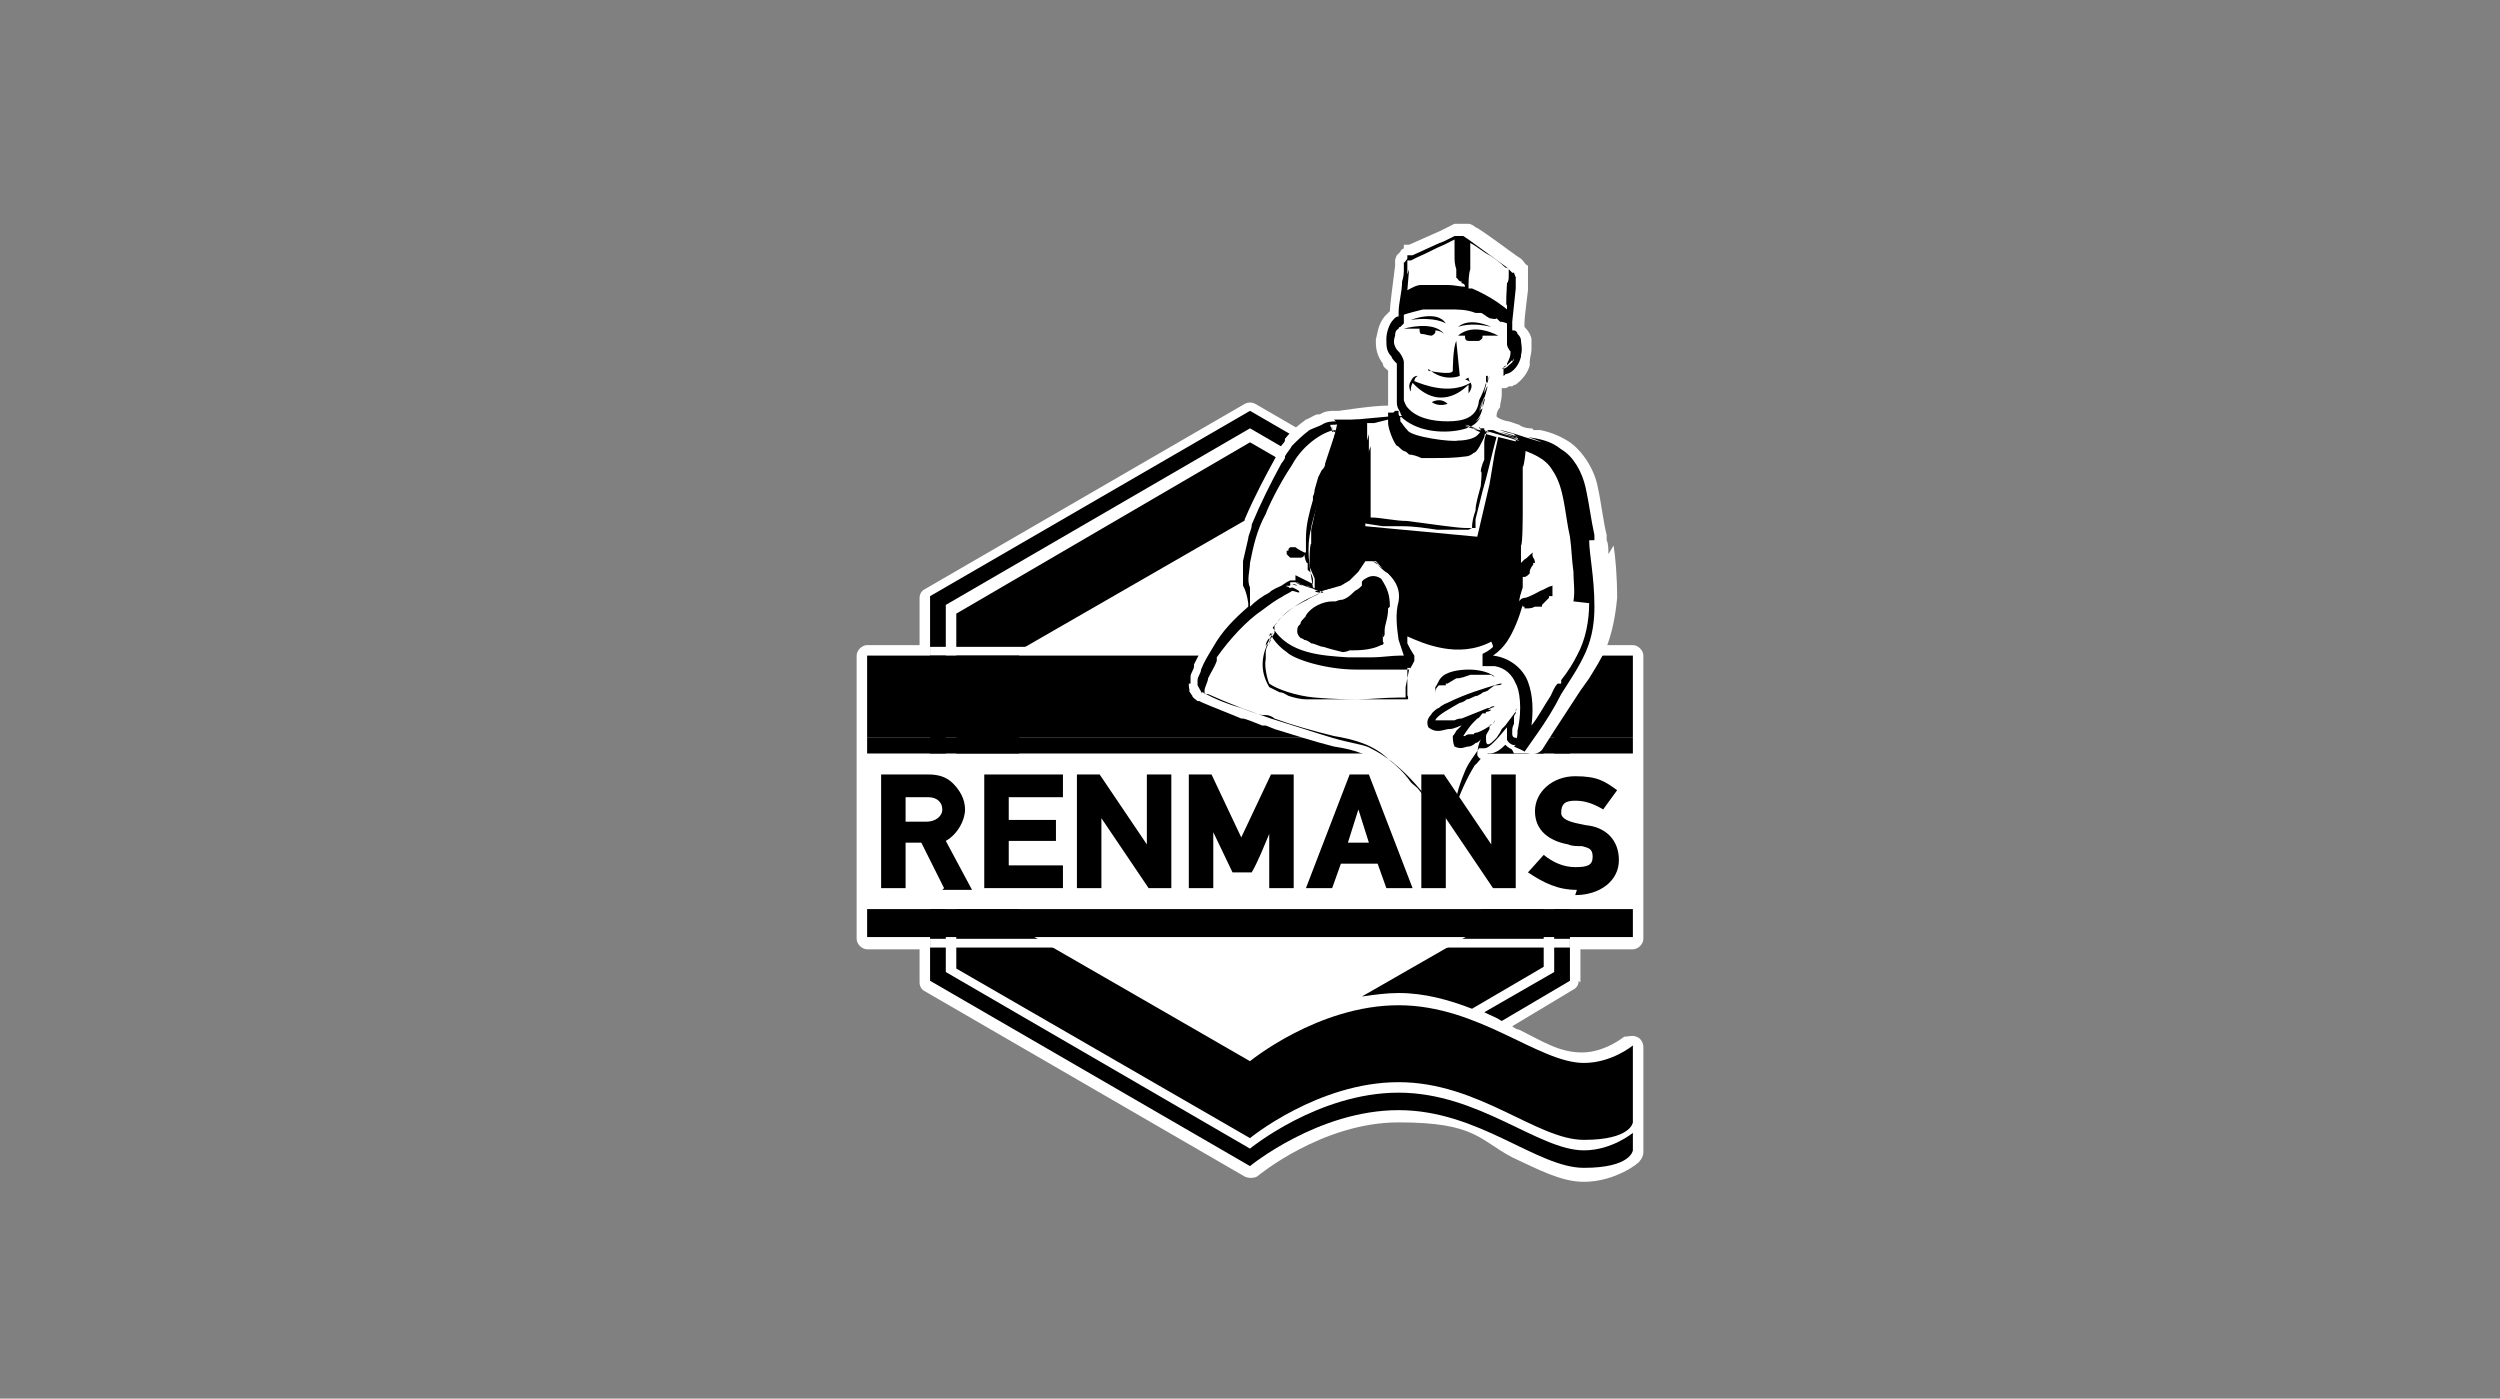
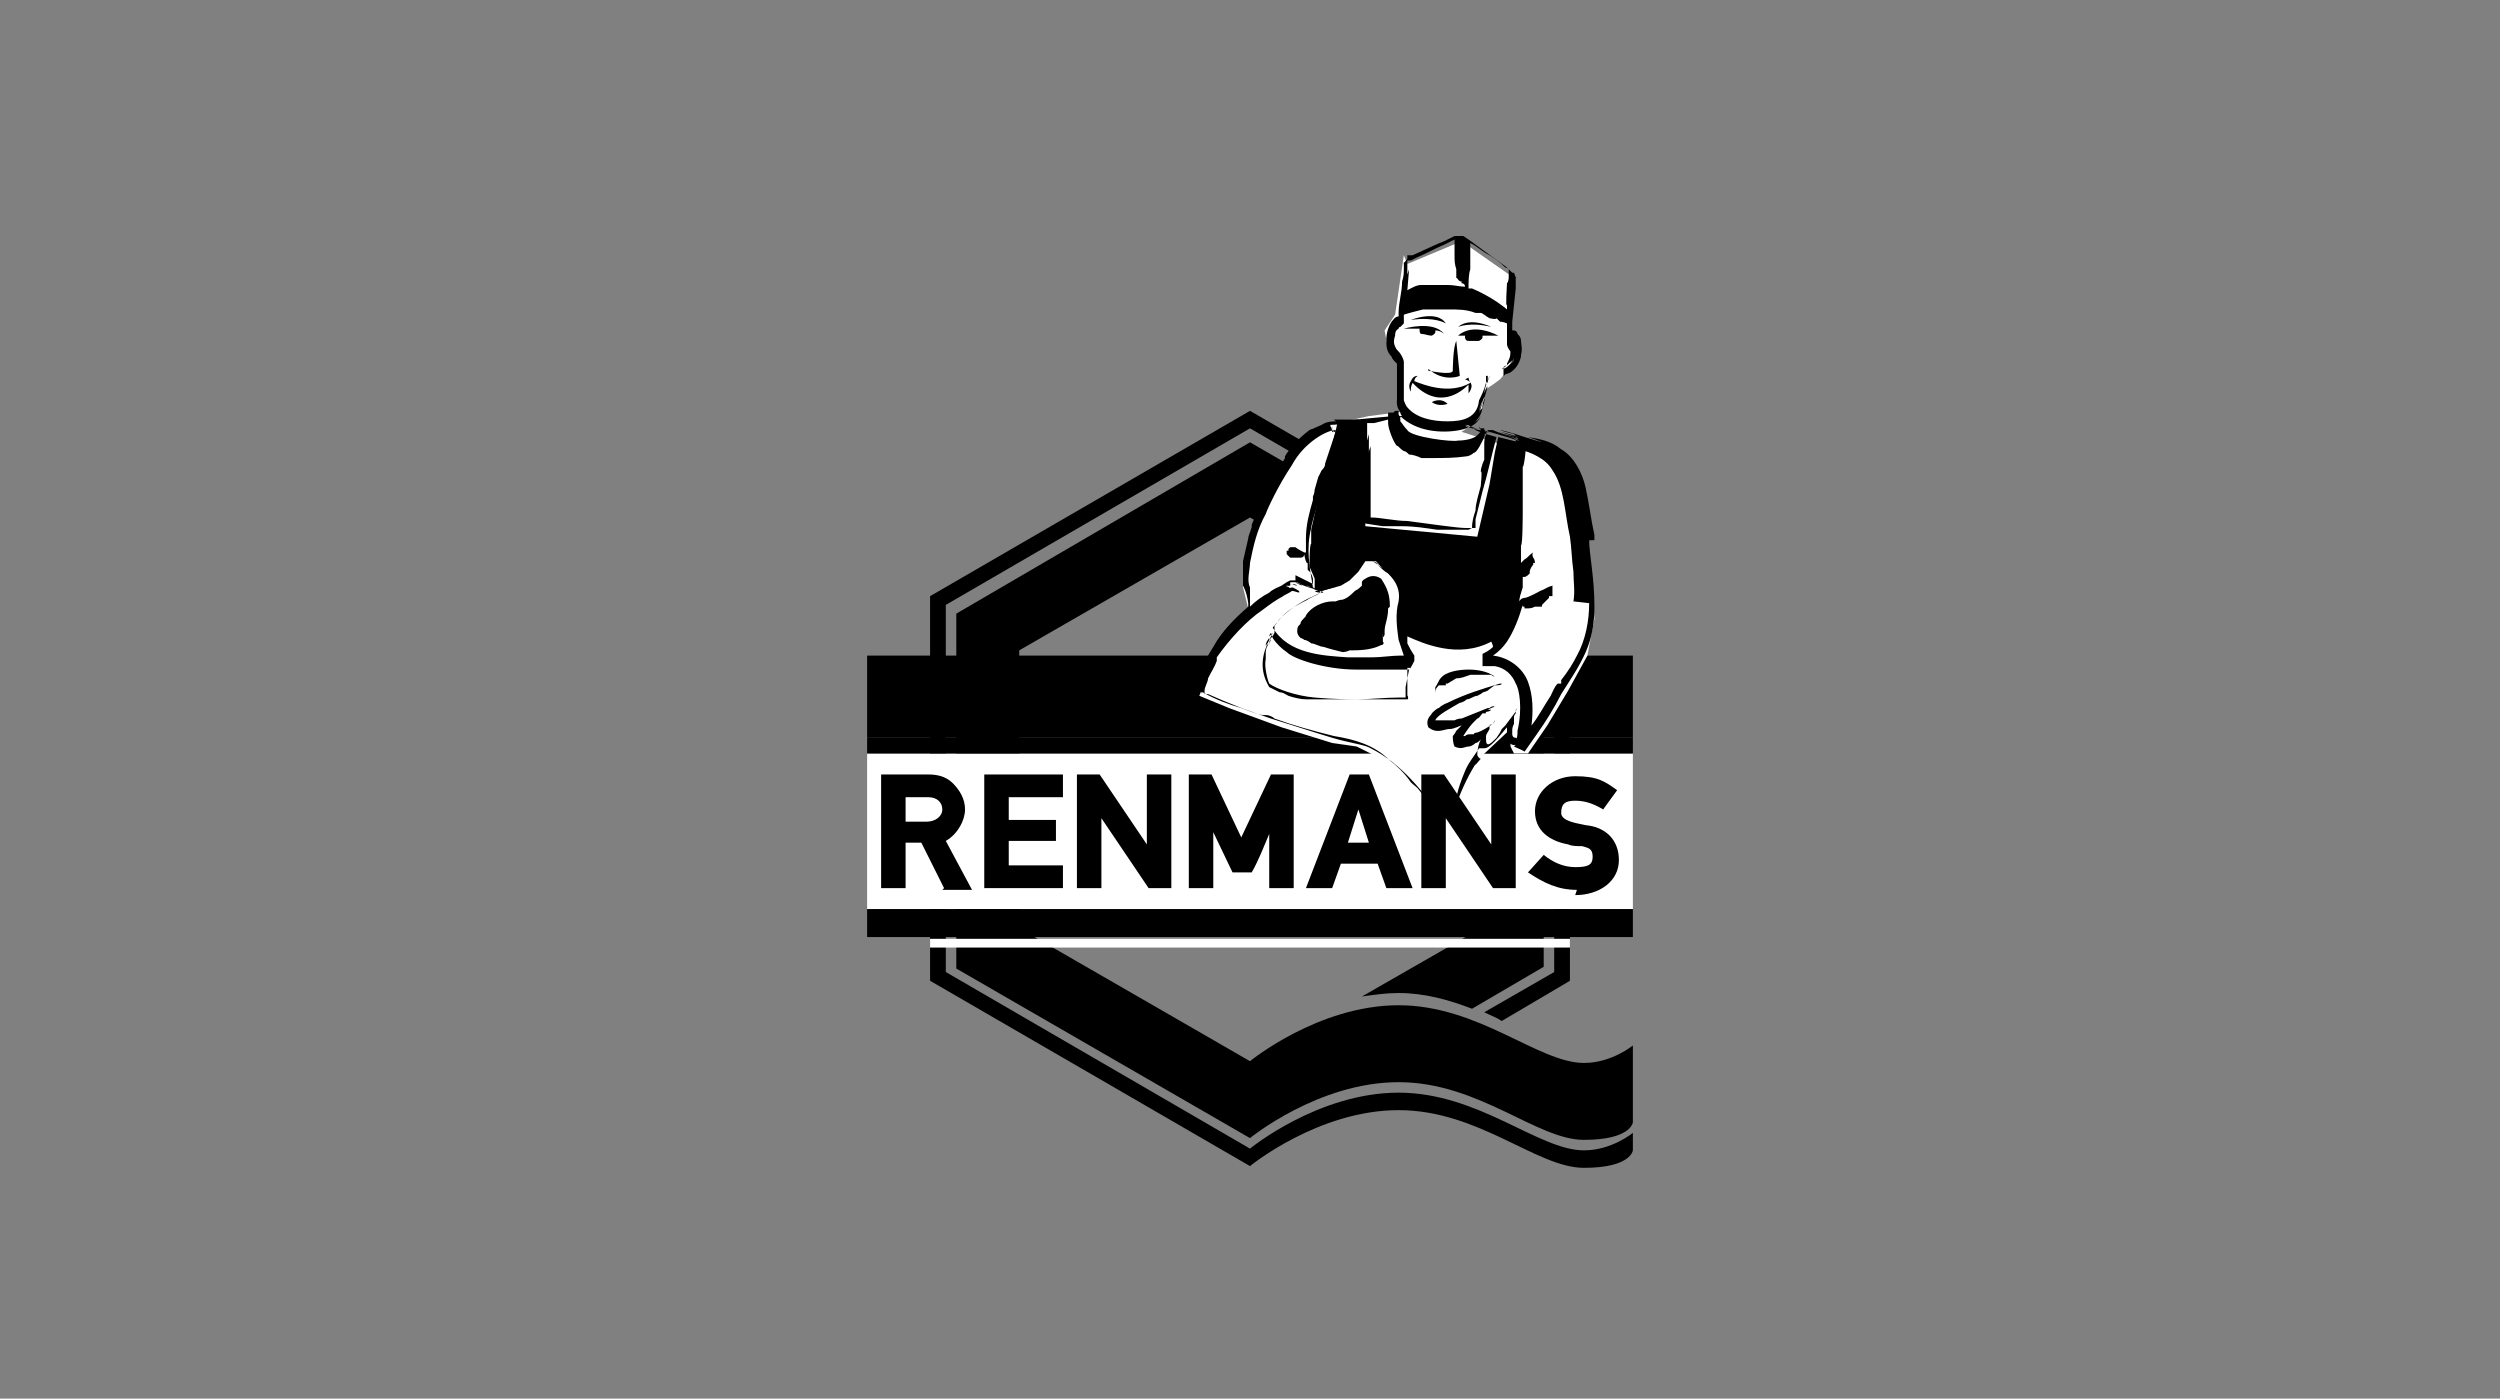
<svg xmlns="http://www.w3.org/2000/svg" id="white" viewBox="0 0 143 80">
  <rect x="0" y="0" width="143" height="80" fill="#808080" stroke="none" />
  <defs>
    <style>
      .cls-1, .cls-2 {
        stroke-width: 0px;
      }

      .cls-2 {
        fill: #fff;
      }
    </style>
  </defs>
-   <path class="cls-2" d="M90.4,56.2v-1.9h3c.3,0,.6-.3.6-.6v-16.2c0-.3-.3-.6-.6-.6h-3v-2.7c0-.2-.1-.4-.3-.5l-18.3-10.6c-.2-.1-.4-.1-.6,0l-18.3,10.6c-.2.1-.3.3-.3.5v2.7h-3c-.3,0-.6.3-.6.6v16.2c0,.3.3.6.6.6h3v1.9c0,.2.1.4.3.5l18.3,10.6c.2.1.5.1.7,0,0,0,3.7-3.1,8.1-3.1s4.6,1,6.5,2c1.5.7,2.8,1.4,4.1,1.4,1.8,0,3.2-1.1,3.2-1.2.1-.1.2-.3.2-.5v-6c0-.2-.1-.5-.4-.6-.2-.1-.5,0-.7,0,0,0-1.1.9-2.4.9s-2.2-.6-3.6-1.3c-.1,0-.3-.1-.4-.2l3.5-2.1c.2-.1.3-.3.3-.5" />
  <path class="cls-1" d="M93.4,64.8s-1.2,1-2.8,1c-2.6,0-6-3.3-10.6-3.3s-8.5,3.2-8.5,3.2l-17.4-10.1v-21l17.4-10.1,17.4,10.1v21l-4,2.3c.4.2.7.3,1,.5l3.9-2.3v-22l-18.3-10.6-18.3,10.6v22l18.3,10.6s3.9-3.2,8.5-3.2,7.9,3.3,10.6,3.3,2.8-1,2.8-1v-1.1h0Z" />
  <path class="cls-1" d="M93.4,59.8s-1.2,1-2.8,1c-2.6,0-6-3.3-10.6-3.3s-8.5,3.2-8.5,3.2c0,0-13-7.5-13.2-7.6v-15.9l13.2-7.6s13,7.5,13.2,7.6v15.9l-6.8,3.9c.7-.1,1.4-.2,2.1-.2,1.5,0,2.9.4,4.2.9l4.1-2.4v-20.3l-16.8-9.7-16.8,9.8v20.3l16.8,9.7s3.9-3.2,8.5-3.2,7.9,3.3,10.6,3.3,2.8-1,2.8-1v-4.3h0Z" />
-   <path class="cls-2" d="M89.8,37h-36.6v.5h36.6v-.5Z" />
  <path class="cls-2" d="M89.8,53.7h-36.6v.5h36.6v-.5Z" />
  <path class="cls-1" d="M93.4,37.5h-43.8v4.7h43.8v-4.7Z" />
  <path class="cls-2" d="M93.4,43.1h-43.8v8.9h43.8v-8.9Z" />
  <path class="cls-1" d="M93.4,42.2h-43.8v.9h43.8v-.9Z" />
-   <path class="cls-1" d="M93.4,52h-43.8v1.6h43.8v-1.6Z" />
-   <path class="cls-2" d="M78.7,20.5h0s0,0,0,0c0,0,0,0,0,0M82.3,47.9s0,0,0,0h0s0,0,0,0M89.7,25.2s0,0,0,0c0,0,0,0,0,0,0,0,0,0,0,0ZM78.3,19.2h0s0,0,0,0ZM92,31.7c0-.3,0-.6-.1-.8,0,0,0,0,0,0v-.3c-.2-.8-.3-1.8-.5-2.7,0,0,0,0,0,0-.2-1.1-.9-2.1-1.6-2.6-.6-.4-1.2-.6-1.7-.7h-.4c0-.1-.1-.1-.2-.1-.2,0-.5-.1-.6-.2,0,0-.6-.2-.6-.2-.2,0-.7-.2-.7-.3,0-.2.1-.4.2-.5,0-.2.1-.5.1-.7s0-.3,0-.4c0,0,0,0,0,0t0,0c0,0,.1,0,.2,0,0,0,.1,0,.2-.1,0,0,0,0,0,0h.2c0,0,.1-.1.2-.1.4-.3.7-.7.8-1.1,0,0,0-.2,0-.2,0,0,0,0,0,0,0-.2.1-.5.1-.7s0-.4,0-.6c0,0,0,0,0,0,0-.1-.1-.4-.4-.7,0,0,0,0,0,0,0,0,0,0,0-.1,0,0,0-.1,0-.2s0,0,0,0c0-.2.2-1.8.2-1.8,0,0,0-.4,0-.6,0,0,0-.1,0-.2s0-.2,0-.3h0s0,0,0,0h0s0,0,0,0v-.3c-.2-.1-.2-.2-.3-.3h0s-.1-.1-.1-.1c0,0-.3-.2-.3-.2l-1.1-.8s-1.1-.8-1.2-.8c0,0,0,0,0,0-.1-.1-.3-.2-.4-.2h-.2c-.3,0-.5,0-.6,0,0,0,0,0,.1,0h-.1s-.2.1-.2.1l-.6.3-1.8.8h-.3c0,.2,0,.2,0,.2,0,0-.2.1-.2.2l-.2.2c0,0-.1.2-.1.3h0s0,.1,0,.1v.2s-.1.8-.1.8c0,0-.2,1.5-.2,1.8,0,0-.2.2-.3.3,0,0,0,0,0,0-.4.5-.4,1-.5,1.3,0,0,0,.1,0,.2,0,.4.1.8.4,1.2,0,.2.2.3.3.4,0,.2,0,1.3,0,1.3v.3s0,.3,0,.3c0,0,0,0,0,0,0,0,0,0,0,.1-.9,0-2.8.3-2.8.3,0,0-.1,0-.2,0-.3,0-.6,0-.9.2,0,0,0,0-.1,0-.2,0-.4.2-.7.3,0,0,0,0,0,0-.4.3-.8.6-1.2,1.1,0,0,0,0,0,.1,0,.1-.4.5-.4.5,0,0,0,0,0,0h0c0,.1,0,.1,0,.1h0c0,0-.1.3-.1.3t0,0c-.6,1.1-1.2,2.2-1.8,3.6,0,0,0,0,0,0,0,.3-.2.6-.2.8h0c-.2.6-.3,1.1-.3,1.4,0,0,0,0,0,0,0,0,0,.1,0,.2v.2c0,.2,0,.3,0,.5,0,0,0,.2,0,.2,0,.2,0,.5.2.7,0,0,0,.2.1.5-.8.7-1.4,1.4-2,2.3,0,0,0,.1,0,.2,0,0-.1.2-.1.2-.2.3-.4.7-.6,1.1,0,0,0,0,0,.1,0,.2-.2.4-.2.6v.4c-.1,0-.1,0-.1,0h0c0,0,0,.1,0,.1,0,.2.1.4,0,.3l.2.3c0,.1.2.2.3.3h.1s.2.1.2.1c0,0,0,0,0,0,.7.3,1.5.6,2.2.9,0,0,0,0,.1,0,.1,0,.6.2.6.2l.5.2s0,0,0,0h.2c0,0,0,0,0,0h0s0,0,0,0c0,0,.5.2.5.2,0,0,0,0,0,0,1,.3,2.2.7,3.4,1,0,0,0,0,0,0,1.3.2,2.1.5,2.9,1.2,0,0,0,0,0,0,.4.4.8.7,1.1,1,0,0,.4.4.4.5,0,0,.7.9.7.9l.4.5c0,0,.1.1.2.2,0,0,0,0,0,0,0,0,.3.3.4.3.1.1.2.2.3.2.1.1.3.2.5.1.1,0,.5-.2.5-.6h0s0,0,0,0h0s.2-.6.2-.6c.2-.7.2-.7.2-.9,0,0,0-.4.5-1.4,0-.2.3-.6.5-1,0,0,.1,0,.2,0,.4-.1.6-.3.8-.5.2.2.4.3.6.3h0s0,0,.2,0c.1,0,.5.2.5.2.3.1.6,0,.8-.2,0,0,0,0,0,0h0s.7-1.1.7-1.1l1.5-2.3.5-.7c.3-.5.7-1.1,1-1.8,0,0,0,0,0,0,.3-.8.5-1.7.6-2.8h0c0-1.3-.1-2.3-.2-3" />
+   <path class="cls-1" d="M93.4,52h-43.8v1.6h43.8Z" />
  <path class="cls-2" d="M80.3,14.6l-.5,3.4-.6.9.2,1.1.5.5v2.4c.1,0,.7.6.7.6l-2.3.3-3.2.7-1.3,1.6-1.1,1.7-1.1,2.3-.5,2.3v1.2s.4,1.6.4,1.6l-1.7,1.5-.6,1.6-.6,1.5,1.7.7,3,1.1,2.9.9,1.4.2,1.6.8,2.1,2.3,1.5,1.7.4-1.3.4-1,.7-1.4.4-.5,1.7-1.6v1s.2.4.2.4h.3s.5,0,.5,0l1.1-1.6,1.2-2,1.1-2,.4-2.1-.2-2.6-.3-2.3-.3-2.5-.7-1-1-.8-1.5-.4-.8-.2-2.8-.9.9-.6.4-1.2v-.6c.1,0,.9-.6.9-.6l.6-.7v-1c.1,0-.2-.5-.2-.5l.2-1.6.2-2-3-2.1-3.1,1.3Z" />
  <path class="cls-1" d="M84.7,24.6c0,.1-.1.2-.2.3-.2.2-.7.3-1.1.3-.3.1-2.7-.2-2.9-.6h0c-.2-.2-.3-.4-.4-.5,0-.2,0-.2-.1-.4,0,0,0,0,0,.1,0-.1,0-.2,0-.3,0,0,0,0,0,0h-.2c0,0,0,0-.1.1,0,0,0,0,0,0h0s0,0,0,0h0c0,0,0,0,0,0,0,0,0,0,0,0,0,0,0,0,0,0h-.3c0,.2,0,.4,0,.6,0,.3.3,1.1.5,1.3,0,0,0,0,0,0,.1,0,.2.2.4.3h0c.1,0,.2.1.3.2.2,0,.5.1.7.2,0,0,0,0,0,0,0,0,.2,0,.4,0h0s0,0,0,0c0,0,.1,0,.2,0,.7,0,1.3,0,2-.1.1,0,.3-.1.4-.2.2,0,.5-.7.6-.9,0,0,.1-.4,0-.4,0,0,0,0,0-.1h-.3c0-.1,0-.1,0-.1Z" />
  <path class="cls-1" d="M76.5,24.2l-.3,1.3-.8,3-.4,1.8v.8c-.1,0-.1,1.3-.1,1.3l.3.7v.6c0,0,.4.1.4.1l1.1-.3.5-.3.5-.5.4-.6h.6c0,0,.3.3.3.3h.1c0,.1.9,1,.9,1l.3,1.4v1.3c0,0,1.4.6,1.4.6l1.9.2,1.3-.3h.5c0,0,.3.5.3.5l.7-1,.6-2.3v-2.6c.1,0,.1-1.9.1-1.9v-2.6c.1,0,.2-1.3.2-1.3l-1.6-.4-.2.9-.3,1.8-.7,3-6.4-.6-.2-4.3-.2-1.8h-1.4Z" />
  <path class="cls-2" d="M85.7,39.3c-1.3-.9-2.9-.2-2.9-.2,0,0-.7.4-.4,1.2" />
  <path class="cls-1" d="M79.5,34.7c0-.6-.1-1-.5-1.6,0,0,0,.1,0,0-.3-.2-.6-.2-.9,0-.2.1-.2.2-.2.2h0c0,.1,0,.2,0,.2-.1.1-.2.2-.4.3-.2.2-.4.4-.7.5,0,0,0,0,0,0,0,0-.2,0-.4.1h0s0,0,0,0c0,0-.2,0-.2,0-.5,0-1.2.3-1.5.8,0,.1-.2.2-.3.4,0,.2-.2.1-.2.5,0,.2.1.3.2.4,0,0,.1,0,.2.1.1,0,.3.1.4.2.2,0,.5.2.7.2.3.1.7.2,1.1.3,0,0,.2,0,.4-.1.5,0,1.2,0,1.8-.3.1,0,.2-.1.1-.2,0,0,0-.4,0-.9,0,0,0,0,0,0,0,.1,0,.2,0,.4,0,0,0-.4,0-.3,0,.1,0,.3,0,.4,0,0,0-.5,0-.5,0,0,0,.4,0,.4,0,0,0-.1,0-.2,0,.4,0,.6.1.3,0,.1,0,.3,0,.4,0,0,0-.2,0-.2,0,0,0,.2,0,.2h0s0-.2,0-.2h0c0,.1,0,0,0,0,0-.2,0-.3,0-.4,0-.4.2-.7.2-1.3" />
  <path class="cls-1" d="M84.9,37.6c0,0,0,0,0,0h0ZM73.8,33.4s0,0,0,0c0,0,0,0,.1,0,0,0,0,0,0,0M73.9,33.4c0,0,.2,0,.3.1,0,0-.1,0-.3-.1ZM86.2,21.2s0,0,0,0c0,0,0,0,0,0ZM80.2,20.5s0,0,0,0h0ZM80.2,20.5s0,0,0,0h0ZM81.2,18.8s0,0,0,0c0,0,0,0,0,.1,0,0,0,.2.1.2.2,0,.4.1.6.1,0,0,.2-.1.2-.2,0,0,0,0,0-.1,0,0,0,0,0,0,.3,0,.5.2.5.2-.6-.8-2.3-.3-2.3-.3.3,0,.5,0,.8,0M81.9,23c.4.3.9.1.9.1-.4-.4-.9-.1-.9-.1ZM81.7,21.1c.9.8,1.8.4,1.8.4l-.2-2c-.2.4-.2,1.7-.2,1.7,0,.3-1.4,0-1.4,0M80.7,18.3c1.4-.2,2,.2,2,.2-.5-.8-2-.2-2-.2ZM91.2,30.9v-.3c-.2-.9-.3-1.8-.5-2.7-.2-.9-.7-1.8-1.4-2.2-.6-.5-1.3-.6-1.9-.7.3.1.6.2.8.3-.7-.2-1.3-.4-1.6-.5-1.4-.4-.6-.1-.1,0,.4.1-.2,0,.4.2-.4-.1-.6-.2-1.1-.3,0,0,1.3.4,1,.4-.4-.1-.9-.3-1.3-.4.1,0,1.5.5,1.4.5-.2,0-1.2-.4-1.3-.4,0,0,.4.1.6.2-1.3-.4-2.1-.6-.9-.2-.4-.1-1-.3-1.5-.5.2,0,.6.2.8.3l-.8-.2s0,0,.1,0c.2,0,.4.1.6.2l-.5-.2c.1,0,.3.1.4.2.4.2.9.3,1.2.4,0,0,0,.2,0,0-.3,1.1-.5,2.1-.8,3.1l-.4,1.6v.5c-.1,0-.2,0-.2,0h-.4c-.4,0-1.8-.2-3.3-.4-.7,0-1.5-.2-2.1-.2h0c0-.2,0-.3,0-.4,0-.3,0-.5,0-.6h0c0-.8,0-1.7,0-2.3v-.8c0,.1-.1.2-.1.4,0-.3,0-.6,0-.7,0-.6,0-.3-.1,0,0,.2,0,0,0,.2v-.5s0,.6,0,.4c0-.2,0-.4,0-.6,0,0,0,.7,0,.6,0-.1,0-.5,0-.6,0,0,0,.2,0,.3,0-.6,0-.9,0-.4,0-.1,0-.2,0-.4.2,0,.3,0,.4,0l.8-.2h-.3c.3,0,.5,0,.6,0,.6,0,.2,0,0-.1-.2,0,0,0-.2,0,.2,0,.3,0,.4,0,0,0-.5,0-.4,0,.2,0,.4,0,.5,0,0,0-.6,0-.6,0,0,0,.5,0,.5,0,0,0-.2,0-.3,0,.6,0,.9-.1.3-.1,0,0,.2,0,.2,0,.9.9,2.4,1,3.4.8.5-.1,1-.3,1.2-.8-.1.2-.3.3-.4.4.4-.3.5-.8.5-.9.3-.9,0-.4,0,0-.1.3,0-.1-.2.3,0-.3.1-.4.2-.7,0,0-.3.9-.2.7,0-.3.2-.6.3-.9,0,0-.3,1-.3.9,0-.2.3-.8.3-.9,0,0,0,.3-.1.4.3-.9.4-1.4.1-.6,0-.3.2-.7.3-1,0,.1-.1.3-.2.5v-.5c.1,0,.1,0,.1,0v.4c-.1,0,0-.3,0-.3,0,0,0,.2-.1.3-.1.4-.3.8-.4,1-.1,1-.9,1.2-1.8,1.2-.9,0-1.8-.2-2.3-.8,0,0,0,0,0,0-.1-.1-.2-.4-.2-.4,0-.2,0-.4,0-.7h0c0-.4,0-.8,0-1.2v-.3s0,0,0,0h0c0,0,0-.1-.1-.3h0c-.1-.2-.2-.3-.3-.4-.2-.3-.2-.5-.1-.8,0,0,0,0,0,0,0-.1,0-.3.2-.4,0,0,0-.1.1-.1,0,0,0,0,0,0,0,0,0,0,0,0,0,0,.4-.4.2-.2h0s0,0,0,0v-.2s0,0,0,0c0-.1,0-.2,0-.3.3-.1.7-.2,1.1-.3,0,0,0,0,0,0,.1,0,.2,0,.3,0h0s.3,0,.3,0c.2,0,.3,0,.5,0,0,0,0,0,0,0,0,0,.2,0,.3,0h0s0,0,0,0h.1c.5,0,1,0,1.5.2.1,0,.2,0,.3,0,.1,0,.3.2.5.3,0,0,.4.1.4,0,0,0,.2.2.2.2,0,0,.2,0,.4.1,0,0,0,0,0,0,0,.2,0,.4,0,.6h0c0,.1,0,.2,0,.2,0,0,0,.3,0,.3,0,0,0,0,0,.1,0,.1.1.3.2.4,0,0,0,0,0,0,0,0,0,0,0,0h0s0,0,0,0c0,0,0,0,0,.1h0s0,0,0,0h0s0,0,0,0h0c0,.2-.1.4-.2.6,0,0,0,0,0,.1,0,0-.1,0-.2.1,0,0,0,.2,0,.2,0,0,0,0,0,0,0,0,0,.1,0,.3,0,0-.1,0-.1,0,0,0,0,0,0,0,0,0,.2,0,.2-.1.1,0,.3-.1.3-.1.3-.2.5-.5.6-.9,0,0,0,0,0-.1.1-.3,0-.7,0-.8h0c0-.2-.1-.3-.2-.4h0c0-.1-.1-.2-.2-.2,0,0,0,0-.1,0v-.5c0,0,0,0,0,0l.2-1.9v-.6c0,0,0,0,0,0h0c0-.2.1.3-.1-.3h0s0,0,0,0h-.1c0,0-.3-.3-.3-.3l-1.1-.8-1.1-.8-.3-.2h0s0,0,0,0h0c.3,0-.4,0-.3,0h0s0,0,0,0h-.2c0,0-.6.3-.6.3-.3.1-.9.4-1.8.8h-.3c0,.1,0,.2,0,.2h0s-.3.4-.2.2h0s0,.1,0,.1v.2c0,.3,0,.5-.1.8,0,.6-.2,1.2-.2,1.8v.2s0,0,0,0c-.2,0-.3.2-.4.3-.2.3-.3.7-.3,1,0,.4,0,.7.3,1,0,.1.2.3.3.4h0s0,.1,0,.1c0,.5,0,1,0,1.5,0,.2,0,.4,0,.6,0,.3.1.4.2.6,0,0,0,.1.1.2,0,0,0,0,0,0-.2,0-.4,0-.5,0-1.1.1-2.2.2-3.2.3,0,0,0,0,0,0,0,0,0,0,0,0-.3,0-.6,0-.9.2h0c-.2.1-.5.2-.7.3-.4.3-.7.6-1,.9,0,0,0,0,0,0-.1.2-.3.4-.4.6h0c0,.1,0,.1,0,.1,0,0-.1.2-.2.3-.6,1.1-1.2,2.3-1.7,3.5,0,.3-.2.6-.2.8-.1.4-.2.9-.3,1.3,0,0,0,.9,0,.7,0,.3,0,.6,0,.7,0,0,.2.3.3,1,0,0,0,.1,0,.2,0,0,0,0,0,0-.8.7-1.5,1.4-2,2.3,0,0,0,0,0,0-.3.5-.5.8-.7,1.3h0c0,.2-.2.4-.2.6,0,.1,0,.2,0,.3h0s0,0,0,0c0,0,.4.7.2.4h0s0,0,0,0h.1c.7.4,1.5.7,2.2.9,0,0,0,0,0,0,.3.1.7.3,1.2.4h.2c0,0,0,0,0,0,.2,0,.4.1.5.2,1.1.4,2.2.7,3.4,1,1.2.2,2.3.5,3.2,1.4.4.3.8.7,1.1,1.1.1.2.3.3.5.5.4.5.8,1,1.1,1.4,0,0,.3.3.6.5,0,0,.2.1.2.2,0,0,0-.1,0-.1,0-.1.3-1.2.3-1.3,0-.1,0-.5.5-1.7.2-.5.7-1.1.8-1.3,0,0,0,0,0,0,0,0,.2,0,.3,0,.2,0,.4-.2.6-.4.3-.3.6-.7.7-.8h0c0,0,0,0,0-.1,0,.2,0,.5,0,.8,0,.1.3.4.5.3.2-.3,0-.4,0-.4-.2,0-.2-.2-.2-.2,0,0,0-.2,0-.2,0-.1,0-.2.1-.4,0,0,0-.2,0-.2,0,0,0,0,0,0v-.2c.1,0,0,0,0,0,0,0,0-.1.1-.2,0-.2,0,0,0,0,0,0,0,0,0,0,0,0,0,0,0,0,0,0,0,0,0,0,0,0,0,0,0,0,0,0,0,0,0,0,0,0,0,0,0,0,0,0,0,0,0,0,0,0,0-.2,0-.2,0,0,0,0,0,0,0,0,0,0,0,0,0,0,0,0,0,0,0,0,0,0,.1-.1,0,0,0,0,0,0h0c0,0,0,0,0,0h0c0,0,0,0,0,0h0c0,0-.1.1-.1.2l-.6.8s0,0,0,0c0,0-.1.1-.2.2h0s-.1.2-.1.2l-.2.3s0,0,0,0c0,0,0,0-.1.1h0s0,0,0,0c-.2.2-.5.5-.5,0,0,0,0-.2,0-.2,0-.1.1-.2.2-.4,0,0,0-.3,0-.2,0,0,0,0,0,0h0c0,0,0,0,0,0,0,0,0,0,0,0,0,0,0,0,0,0,.1-.1,0,0,0,0,0,0,0,0,0,0h0s0,0,0,0c0,0,0,0,0,0h0s0,0,0,0c0,0,0,0,0,0h0s0,0,0,0c0,0,0,0,0,0,.1,0,.2-.2,0,0,0,0,.1,0,.2-.1,0,0,0,0,0,0h0c0,0,0,0,0,0h0s0,0,0,0h0s0,0,0,0c0,0,.1-.2.1-.2,0,0,0,0,0,0,0,0,0,.1-.1.2,0,0,0,0,0,0-.3.2-.6.4-.9.5,0,0,0,0,0,0,0,0-.2,0-.2.1h0s-.2,0-.2,0c-.1,0-.2,0-.3.1,0,0,0,0,0,0,0,0,0,0-.1,0h0s0,0,0,0c0,0,.3-.5.6-.8,0,0,.1-.1.2-.2.1,0,.2-.2.3-.3,0,0,0,0,0,0h.2c0-.1-.1-.1-.2,0,.1,0,.2-.1.3-.1.3-.1,0-.1,0,0,0,0,0,0,0,0h0c0,0,0,0,.2,0,0,0,0,0-.2,0,0,0,0,0,0,0,0,0,.1,0,.2-.1,0,0-.1,0-.2,0,0,0,0,0,0,0,0,0,.1,0,.1,0,0,0,0,0-.1,0,.2-.1.4-.2.1-.1,0,0,.2,0,.3-.1,0,0-.1,0-.2,0h.1c0,0,0,0,0,0h-.1s0,0,0,0h0s0,0,0,0c0,0,.1,0,.1,0,0,0-.1,0,0,0,0,0-.1,0-.2.1,0,0,0,0-.1,0-.5.2-1,.4-1.5.6,0,0,0,0,0,0-.1,0-.2,0-.4.1h0c-.1,0-.2,0-.3,0-.2,0-.4,0-.6,0,0,0,0,0,0,0,0,0-.2,0-.2,0h0c.1-.3.9-.7,1.4-1,.1,0,.3-.1.4-.2.2,0,.4-.2.6-.2,0,0,.4-.2.3-.2.1,0,.3-.1.3-.1,0,0,.1-.1.4-.3.1,0,.4,0,.4-.1,0,0-.2,0-.1,0-1,.3-2,.6-3,1.1,0,0-.3.1-.5.3-.1,0-.3.2-.4.3,0,.1-.4.3-.2.8.5.4.9.1,1.2.1.3,0,.6-.2.7-.2h0s0,0,0,0c0,0,0,0,0,0,0,0-.1.1-.3.3,0,0-.1.2-.2.3,0,.1,0,.4.1.6.4.2.6,0,.8,0,.2,0,.4-.2.4-.2h0c.1,0,.2-.1.3-.2-.1.2-.2.5-.2.9,0,0,.1.2.2.2-.1.1-.4.5-.3.3-.5.8-.9,1.7-1.2,2.6h0c-.2.4-.2.6-.3,1,0,0-.2-.3-.4-.5h0c-1.1-1.5-2.3-3.1-4.1-4-.3-.2-1.2-.3-2.2-.6-1-.3-2.2-.7-3.5-1.1-1.2-.4-2.5-.9-3.6-1.4h-.2c0,0,0-.2,0-.2,0-.2.2-.5.2-.7.2-.4.4-.7.5-1v-.2c.7-1,1.7-2.1,2.6-2.7.4-.3.8-.6,1.2-.8-.2,0-.4.2-.5.3.4-.3.9-.5,1-.6.2,0,.5.2.4,0,0,0-.3-.2-.4-.2-.3.1,0-.1-.4,0,.1,0,.2-.1.4-.2,0,0,0,0,0,0-.2.1-.4.2-.3.1h.2c0-.1,0-.1,0-.2-.3,0-.4.2-.4.2.1,0,.2-.2.5-.2,0,0,0,0,0,0h.2s.5.2.5.2c0,0-.3-.1-.5-.2h0c.2,0,.4.2.4.2,0,0-.3-.1-.4-.2.9.4,1.5.5.6.2.2,0,.4.2.7.3,0,0,0,0,0,0,0,0,0,0,0,0,0,0,.2,0,.3.1-.3,0-.5.2-.8.3-.6.3-1.2.7-1.7,1.2-.1.1-.2.3-.3.4h0c0,.1,0,.2,0,.2h0s0,0,0,0c0,0,0,.1,0,.2,0,0,0,0,0,0-.1.2-.2.3-.3.4-.4.8-.6,1.7,0,2.7,0,0,0,0,0,0,.2.1.4.2.6.3h0c.2,0,.3.1.5.2.3.1.7.2,1,.2,0,0,0,0,0,0,.1,0,.3,0,.5,0h0s0,0,0,0c0,0,.2,0,.2,0,1,0,2,0,3,0,.2,0,.5,0,.7,0,.3,0,.7,0,1.1,0,0,0,.2,0,.3,0,.1,0,0-.3,0-.2,0,0,0,0,0,0,0,0,0,0,0,0,0-.2,0-.4,0-.5,0,0,0-.2,0-.8,0,0,0-.2,0-.3,0,0,.1,0,.2,0h0s0,0,0,0h0c0-.2-.2.4.2-.4h0s0-.1,0-.1v-.2c-.2-.3-.3-.5-.4-.7h0c0-.2,0-.3,0-.4.9.4,2.9,1.3,4.8.3,0,0,.1.2.1.3-.2.2-.4.3-.6.4h0c0,0,0,.1,0,.2,0,.1,0,.3,0,.3,0,.6,0,0,0,.2h0s.1,0,.1,0h.2c.1,0,.3,0,.4,0,.6.1,1,.5,1.2,1,.2.3.4,1.4.1,2.7,0,.2,0,.4-.1.5v.3c0,0-.1.1-.1.1,0,0,.7.3.6.3h0s0,0,0,0h0s0,0,0,0c.2-.3.5-.7.7-1,.5-.7,1-1.5,1.4-2.3.5-.8,1-1.5,1.4-2.4.4-.9.5-1.8.5-2.6,0-1.7-.3-3-.3-3.8M86.5,20.7s0,0,.1-.2c0,.2-.2.3-.3.4-.1.1-.2.2-.4.2.2-.1.4-.3.6-.5M84.1,14.2h0c0,0,0-.2,0-.3.4.2.7.5,1.1.7.3.2.6.4.9.7,0,0,.1,0,.2.1v.3c0,.2,0,.4-.1.5,0,0-.1,1.6,0,1.2,0,0,0,.2,0,.3-.6-.5-1.3-.9-2-1.2,0,0-.1,0-.2,0,0-.4,0-.8.1-1.1,0-.1,0-1,0-1.3M80.6,14.8s0,0,0,0h0ZM80.5,15.7v-.8c0,0,.2,0,.2,0l.4-.2c.5-.2,1-.5,1.5-.7l.6-.3c0,.1,0,.3,0,.4,0,0,0,0,0,0,0,0,0,0,0,.1h0s0,.1,0,.1v.2s0,0,0,0c0,0,0,0,0,.1h0s0,0,0,0h0c0,.3,0,.5.1.8,0,0,0,.1,0,.2,0,0,0,.2,0,.3.1,0,.1.2.3.2,0,0,0,.1,0,.1,0,0,.2,0,.2.2,0,0,0,0,0,0-.3,0-.6-.1-1-.1-.6,0-1.2,0-1.5,0h0c-.3,0-.6.2-.8.3h0s.1-1.2.1-1.2h0ZM86.6,41h0s0,0,0,0c0,0,0,0,0,0ZM86.6,40.8s0,0,0,0c0,0,0,0,0,0,0,0,0,0,0,0ZM86.6,40.9s0,0,0,0c0,0,0,0,0,0,0,0,0,0,0,0ZM80.9,37.7c0,0,0-.1,0,0h0ZM78,24.3h0c0,0,0,0,0,0ZM74.1,33.2h0s0,0,0,0h0c0,0-.5,0-.3,0h0s-.2.1-.2.1l-.3.2c-.2.1-.5.2-.7.4-.4.2-.8.5-1.1.8v-1.1c-.2-.4,0-1,0-1.4.2-1,.4-1.9.9-2.8.1-.3.7-1.6,1.5-2.8.7-1.3,2-2,2.5-2h0s0,0,0,.1c-.2.6-.4,1.2-.6,1.8,0,0,0,0,0,0,0,.2-.1.3-.2.4h0s-.2.4-.2.4l-.2.7s0,0,0,0c0,0,0,.2-.1.4h0c0,0,0,0,0,0,0,0,0,.1,0,.2-.2.7-.4,1.4-.4,2.2,0,.2,0,.3,0,.5,0,0,0,.2,0,.3,0,0,0,0-.1,0,0,0-.4-.2-.5-.3h0s-.1,0-.2,0h-.1s0,0,0,0c0,0,0,0,0,0,0,0,0,0-.1.1,0,0,0,0,0,.1h0s0,0,0,0c0,0,0,0,0,0,0,0,0,0,0,0,0,0,0,0,0,0,0,0,0,0,0,0,0,0,0,0-.1,0,0,0,0,0,0,0,0,0,0,0,0,0h0s0,0,0,0h0s0,0,0,0h0c0,0,0,.1,0,.2,0,0,.1.1.2.2,0,0,0,0,0,0,0,0,0,0,0,0h0s0,0,0,0h.1s0,0,0,0c0,0,0,0,0,0h0s0,0,0,0c.1,0,.3,0,.4,0,0,0,0,0,.1,0,0,0,0,0,0,0,0,0,.2,0,.2-.2,0,0,0,0,0,0,0,0,0,0,0,0h0c0,0,.1.6.2.5,0,.1,0,.4,0,.4,0,0,.2.1.3.5,0,.1,0,.2,0,.3,0,0,0,0,0,0-.4-.2-.8-.4-1-.5M75,33.7h.2c0,0-.1,0-.2,0ZM75.2,33.8h.3c0,.1,0,.1,0,.1,0,0-.2,0-.3-.1M72.6,36.3s0,0,0,0c0,0,0,0,0,0ZM80.6,38.3l-.2,1v.6c-.1,0-.4,0-.4,0-.8,0-1.6.1-2.4.1-.3,0-1.3,0-2.4-.1-1.1-.1-2.2-.5-2.6-.8h0c-.1-.2-.3-1-.2-1.4,0-.2,0-.4,0-.6,0,0,0,.2,0,.2,0-.2.1-.4.2-.5.2-.4,0-.2,0,0,0,.1,0,0-.1.1,0-.1,0-.2.1-.3,0,0-.2.4-.2.3,0-.1.1-.3.2-.4,0,0-.2.4-.2.4,0,0,.2-.4.2-.4,0,0,0,0,0,.1.2-.4.3-.5,0-.2,0,0,0-.1.1-.2,0,0,0,0,0,0h0s.1.3.1.3c.2.3.5.6.8.8.4.4,2.2,1,4,1,.9,0,1.9,0,2.7,0,.1,0,.2,0,.4,0M85.2,36.2c-2,1.1-4.5-.3-4.8-.4,0-.1,0-.3,0-.4,0-.4.1-.8,0-1.3,0-.4-.2-.7-.4-1,0,.1.2.3.2.4-.1-.3-.4-.6-.5-.7-.6-.5-.3-.2,0,0,.1.2,0,0,.1.2-.1-.2-.2-.3-.4-.4,0,0,.5.5.4.4-.1-.2-.3-.3-.5-.5,0,0,.6.5.5.5,0,0-.4-.5-.5-.5s.2.2.2.2c-.5-.5-.9-.6-.4-.2-.2-.1-.4-.3-.6-.4.1,0,.3.2.4.2l-.3-.2h0s.2.2.2.2h-.2c0,0,.1,0,.2,0,.2.2.4.4.6.5.5.5.7,1,.6,1.6-.2.7-.1,1.5,0,2.2,0,0,0,0,0,0,.1.3.2.6.3.9h-.2c-.5,0-1.1.1-1.6.1,0,0,0,0,0,0-.2,0-.5,0-.9,0h-.1s0,0,0,0c-.1,0-.3,0-.4,0-1.5-.1-3.4-.2-4.3-1.7,0,0,.4-.5.6-.7.4-.4,1-.7,1.4-.9-.1,0,1.1-.5.8-.5.3-.1.8-.2.8-.3,0-.1.3-.2.9-.8.2-.2.5-.7.5-.8,0-.2-.2.4-.1.2-.3.5-.7.9-1.3,1.2-.3.1-.7.2-1.1.4h0s-.2-.1-.2-.1h.2s-.1,0-.2,0c0,0,0,0,0,0-.2-1.2-.4-2.2-.1-3.4,0-.3.9-3,1.1-3.6h0c.1-.4.3-.9.3-1.2v-.5c0,0,0,.1,0,.2,0-.1.1-.3.1-.4,0-.3,0-.2-.1,0,0,0,0,0-.1,0,0,0,0-.1,0-.2,0,0,0,.3-.1.2,0,0,0-.2,0-.3,0,0-.1.3-.1.3,0,0,.1-.3,0-.3,0,0,0,0,0,.1,0,0,0-.2,0-.2.5,0,1-.1,1.4-.2,0,0,0,0,0,0,0,.3,0,.5,0,.7,0,1.1,0,2.3,0,3.4,0,0,0,0,0,0,0,.3,0,.5,0,.8h0s0,.4,0,.4v.2s0,0,0,0c.2.2.2.3.3.3,0,0,0,0,0,0h0s1.3.2,1.3.2c0,0,0,0,0,0,.2,0,.4,0,.7,0h.1s0,0,0,0c.1,0,.2,0,.3,0,.7,0,1.3.1,2,.2.3,0,.7,0,1,0h.5s.3,0,.3,0h0c0,0,.2-.1.2-.1h0s0,0,0,0h0c0-.4.1-.7.2-1,0-.4.2-1,.3-1.4,0,0,.1-1,0-.8,0-.3.2-.7.2-.7,0,0,0-.3,0-1,0-.2.1-.5.2-.7.1,0,.2,0,.3,0,.4.2.9.3,1.3.4,0,.2,0,.6,0,.4-.2,2.6-.2,5.2-.5,7.7-.2,1.1-.5,2.1-1.1,3-.1-.2-.3-.3-.4-.4,0,0-.2,0-.2,0M87.2,34.5h0s0,0,0,0c0,0,0,0,0,0ZM90.9,34.5c0,1-.2,2.1-.7,3,0,0,0,0,0,0-.2.4-.5.9-.9,1.4v.2c-.2,0-.2,0-.2,0-.2.2-.3.5-.4.7-.4.6-.7,1.2-1.1,1.7,0,0,0,0,0,0,.1-.8.1-1.7-.2-2.5-.3-.8-1.1-1.4-2-1.5,0,0,0,0,0,0,.3-.2.6-.5.8-.8.4-.6.7-1.4.9-2.1,0,0,0,0,0,0,0,0,0,0,0,.1h0c0,0,0,0,0,0,0,0,0,0,0,0,0,0,0,0,.1,0,0,0,0,0,0,0,0,0,0,0,0,0,0,0,0,.1,0,.1,0,0,0,0,0,0h0,0s0,0,0,0h0,0s0,0,0,0c0,0,0,0,.1,0,.2,0,.3,0,.5-.1,0,0,0,0,0,0,0,0,0,0,.1,0h0s.1,0,.1,0h.2c0,0,0-.1,0-.1,0,0,0,0,0,0h0s0,0,0,0c.1-.1.3-.3.4-.4,0,0,0,0,0-.1,0,0,.1,0,.2,0,0-.1,0-.2,0-.3,0,0,0,0,0,0,0,0,0-.2,0-.3,0,0,.1,0,.1,0,0,0,0,0,0,0-.3,0-.5.2-.8.3,0,0-.7.4-.9.4h0c0,0-.2,0-.3.2h0c0-.2.1-.5.2-.8,0,0,0-.3,0-.7,0,0,0,0,0,0,0,0,0,0,0,0h0c0,0,0,0,0,0,0,0,0,0,0,0,0,0,0,0,0,0,0,0,0,0,0,0,0,0,0,0,0,0,0,0,0,.1,0,.1,0,0,0,0,0,0,0,0,0,0,0,0h0s0,0,0,0h0,0s0,0,0,0c0,0,0,0,.1,0,.1,0,.2-.1.3-.2,0,0,0,0,0,0,0,0,0,0,0,0h0s0,0,0,0h0c0-.1,0-.1,0-.1,0,0,0,0,0,0h0s0,0,0,0h0c0-.1.1-.3.2-.4,0,0,0,0,0-.1,0,0,0,0,.1,0,0,0,0-.2-.1-.3,0,0,0,0,0,0,0,0-.1-.2,0-.3,0,0,0,0,0,0,0,0,0,0,0,0-.2.1-.3.3-.5.4,0,0-.4.4-.5.5h0s0,0,0,0c0-.5,0-.9,0-.7,0-.7,0-1.7,0-1.8,0-.2-.1-.7,0-2.5,0-.6,0-1.5,0-1.9.9.3,1.7.6,2.1,1.3.7,1,.7,2.5,1,3.8,0,0,0-.1,0,0,.1.7.1,1.3.2,2h0c0,.6.1,1.1,0,1.7M87.4,32.6h0s0,0,0,0c0,0,0,0,0,0ZM85.3,18.7s-1.2-.6-1.9,0c0,0,.7-.3,1.9,0ZM83.3,38.8h0s0,0,0,0c.3,0,.5-.1.8-.2,0,0,.1,0,.2,0,0,0,.2,0,.3,0,0,0,.2,0,.2,0,0,0,.1,0,.2,0,0,0,.1,0,.3,0,0,0,.1.1.2.1,0,0,0,0,0,0-.4-.3-1-.4-1.5-.4s-1.3.1-1.6.5h0c-.1.1-.2.4-.3.5,0,0,0,.2,0,.2,0,0,0,0,0,0,0,0,0,.1,0,.2,0,.1,0,0,0,0,0,0,0,0,0,0,0,0,0,0,0,0,0,0,0-.1,0,0,0,0,0,0,0,.1,0,0,0-.1,0-.1,0,0,0,.1,0,.1,0,0,0,0,0,0,0,.1,0,.2,0,0,0,0,0,0,0,.1,0,0,0,0,0,0h0c0,0,0,0,0,0h0s0,0,0,0h0c0,0,0-.1,0-.2,0-.2,0-.3.2-.5,0,0,0,0,0,0,0,0,0,0,.1,0h0s0,0,0,0h.3c0,0,0-.1,0-.1,0,0,0,0,.1,0M84,21.6s0,.1.1.3c-1.2.7-2.7.1-3.2-.1,0-.2.2-.3.2-.3-.2,0-.3.1-.4.3h0,0c-.2.3,0,.6,0,.6,0-.2,0-.3.1-.5,1.5,1.6,2.8.5,3.2.1,0,.1,0,.3,0,.5,0,0,.5-.6-.2-.8M83.3,19.2s.2,0,.5,0c0,0,0,0,0,0,0,0,0,0,0,.1,0,0,0,.2.2.2.2,0,.4,0,.6,0,0,0,.2-.1.2-.2,0,0,0,0,0-.1,0,0,0,0,0,0,.3,0,.6,0,.9,0,0,0-1.4-.8-2.3,0" />
  <path class="cls-2" d="M84.1,46.3h-2.3v2.6h2.3v-2.6Z" />
  <path class="cls-1" d="M54,50.8l-1.3-2.6h-.9v2.6h-1.4v-6.5h2.7c.5,0,1,.1,1.4.5.4.4.7.9.7,1.5s-.4,1.4-1.1,1.8l1.5,2.8h-1.7ZM53.1,45.6h-1.3v1.4h1.2c.5,0,.9-.3.9-.7s-.3-.7-.8-.7" />
  <path class="cls-1" d="M56.3,50.8v-6.5h4.5v1.3h-3.1v1.3h2.7v1.2h-2.7v1.4h3.1v1.3h-4.5Z" />
  <path class="cls-1" d="M65.7,50.8l-2.7-4c0,.6,0,1.1,0,1.7,0,.8,0,1.5,0,2.3h-1.4v-6.5h1.3l2.7,4c0-.6,0-1.2,0-1.9,0-.7,0-1.4,0-2.1h1.4v6.5h-1.3,0Z" />
  <path class="cls-1" d="M72.6,50.8v-3.1c-.3.7-.6,1.5-1,2.2h-1.1l-1.1-2.3c0,1.1,0,2.1,0,3.2h-1.4v-6.5h1.3l1.7,3.6,1.7-3.6h1.3v6.5h-1.4Z" />
  <path class="cls-1" d="M79.3,50.8l-.5-1.4h-2.1l-.5,1.4h-1.5l2.5-6.5h1.1l2.5,6.5h-1.5ZM77.7,46.3c-.2.6-.4,1.3-.6,1.9h1.2l-.6-1.9h0Z" />
  <path class="cls-1" d="M85.4,50.8l-2.7-4c0,.6,0,1.1,0,1.7,0,.8,0,1.5,0,2.3h-1.4v-6.5h1.3l2.7,4c0-.6,0-1.2,0-1.9,0-.7,0-1.4,0-2.1h1.4v6.5h-1.3Z" />
  <path class="cls-1" d="M90.2,50.9c-1.1,0-1.9-.4-2.8-1l.9-1c.5.4,1.1.7,1.8.7s1-.1,1-.6-.3-.5-.6-.6c-.3,0-.6,0-.8-.1-1.1-.2-1.9-.8-1.9-1.9s1-2,2.3-2,1.7.3,2.4.8l-.8,1.1c-.5-.3-1-.5-1.6-.5s-.8.2-.8.7,1,.6,1.4.7c1.1.1,1.9.8,1.9,2s-1.1,2-2.5,2" />
</svg>